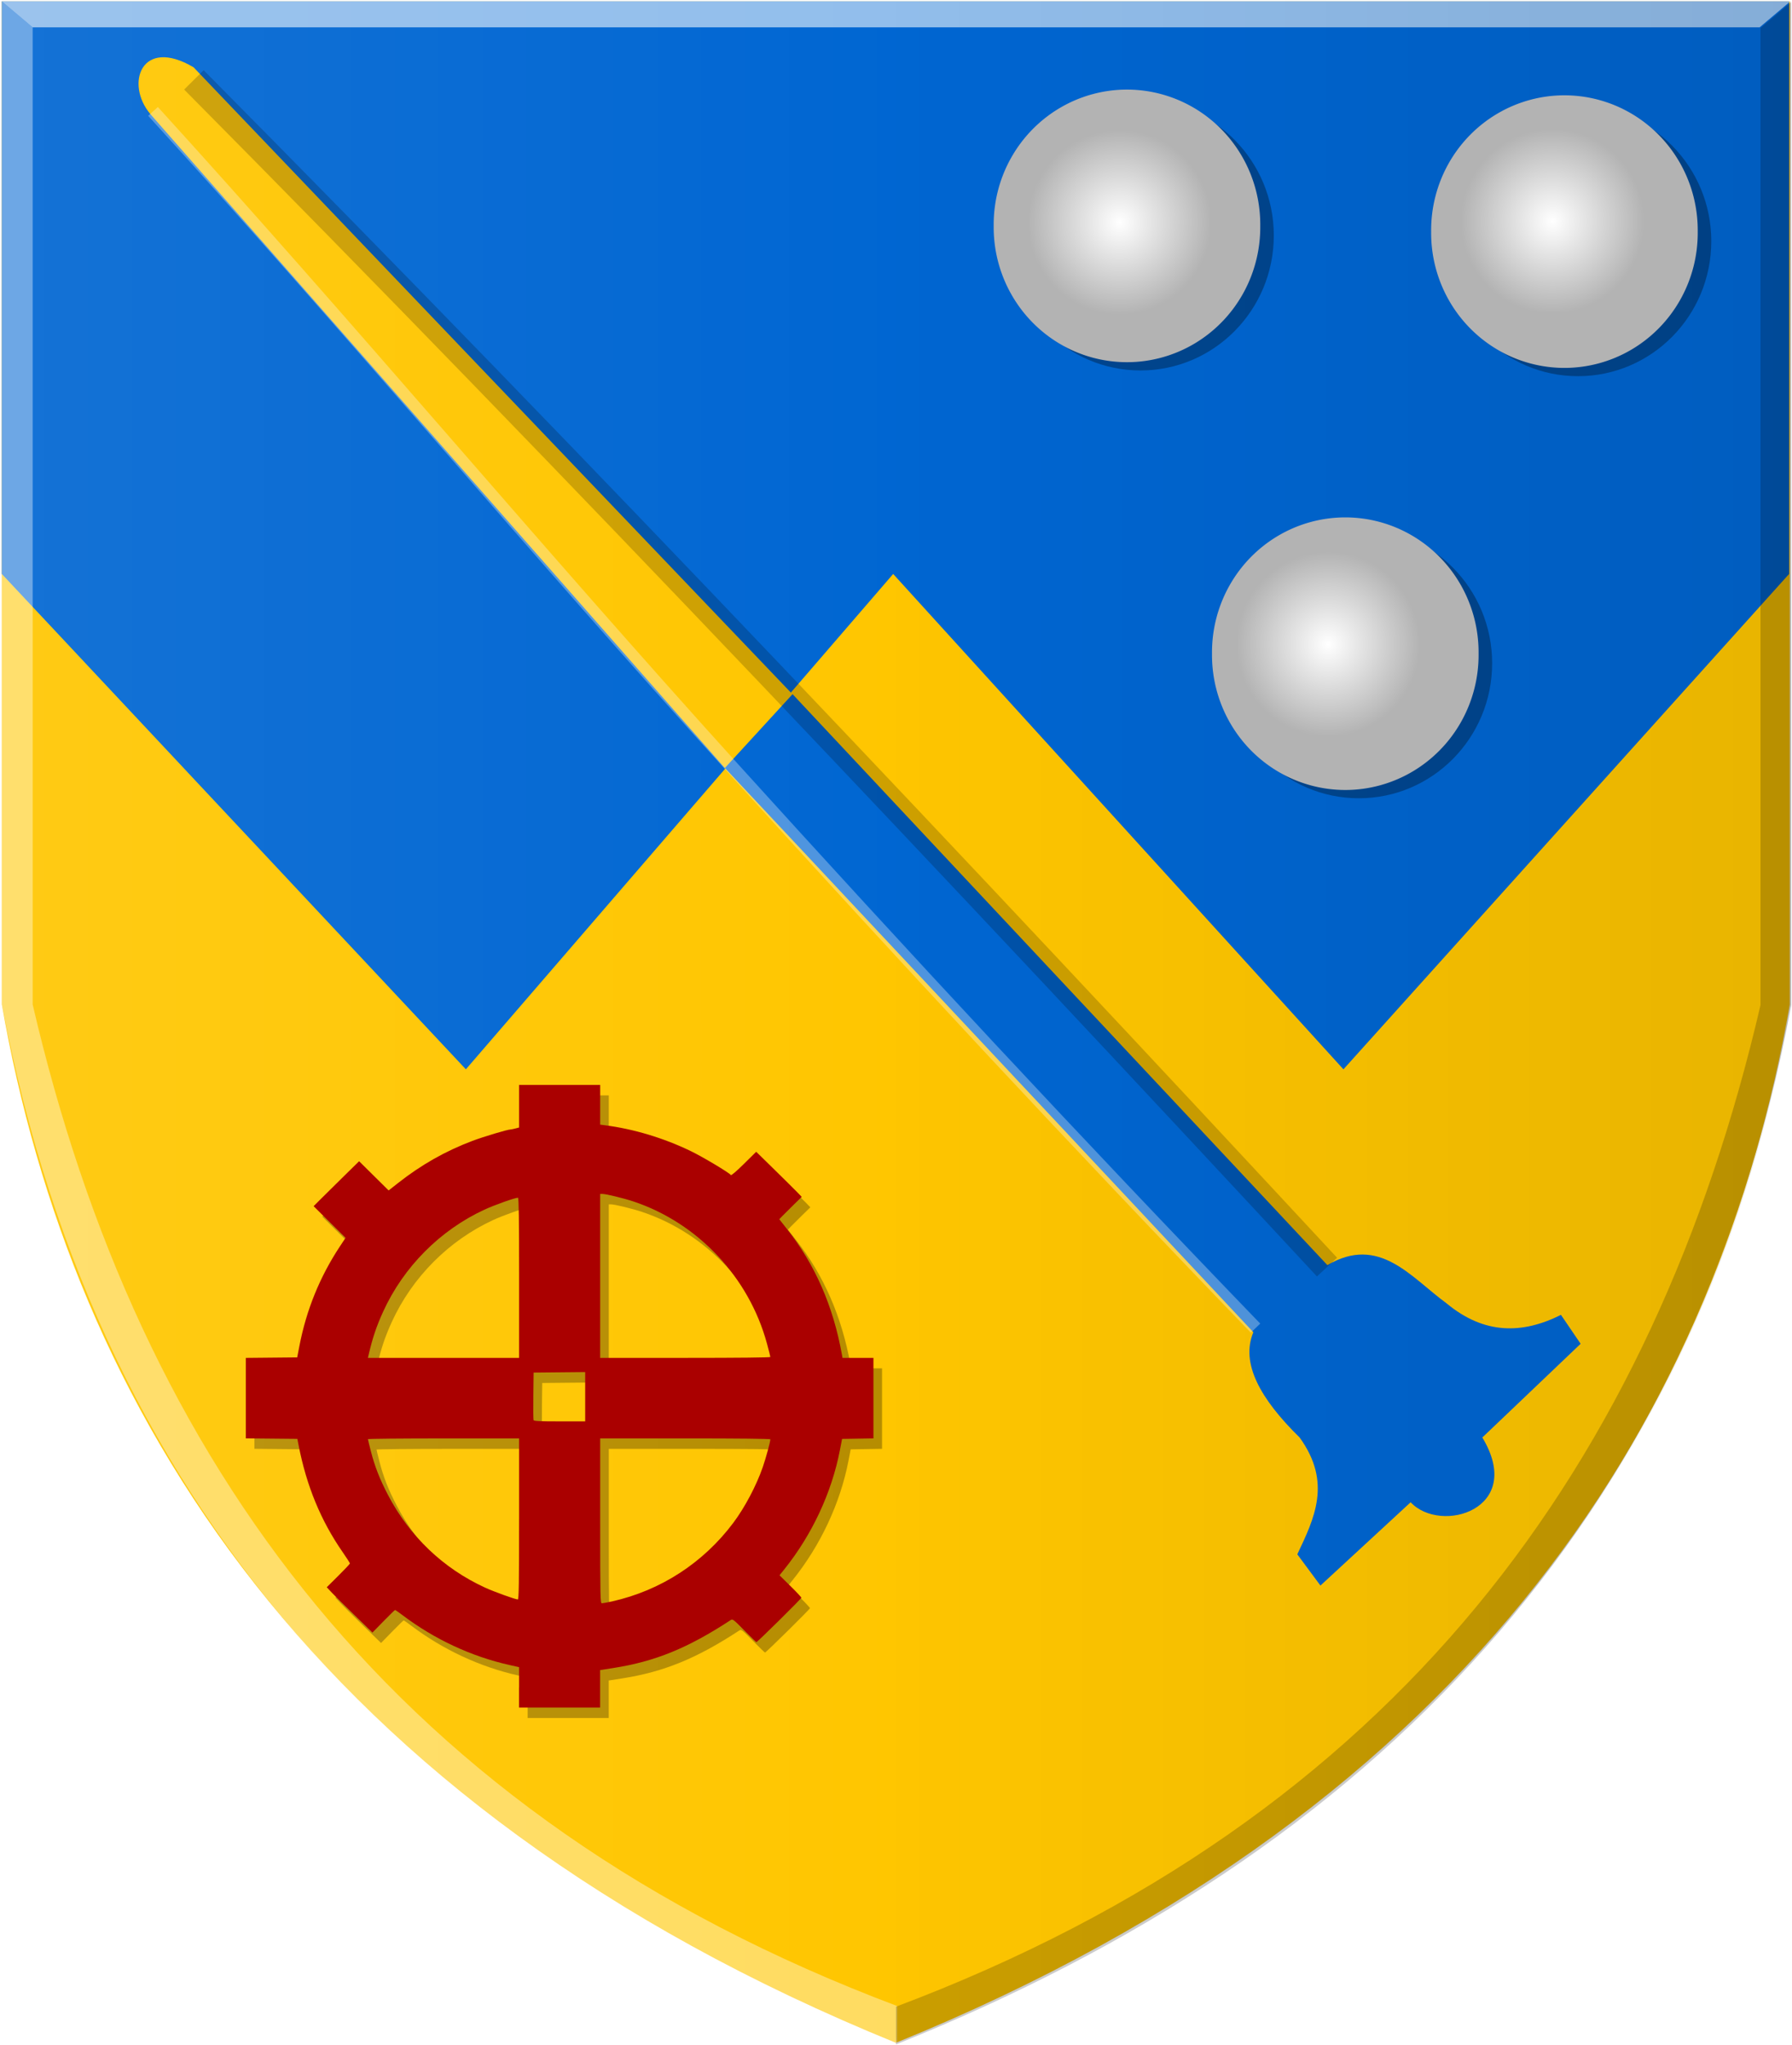
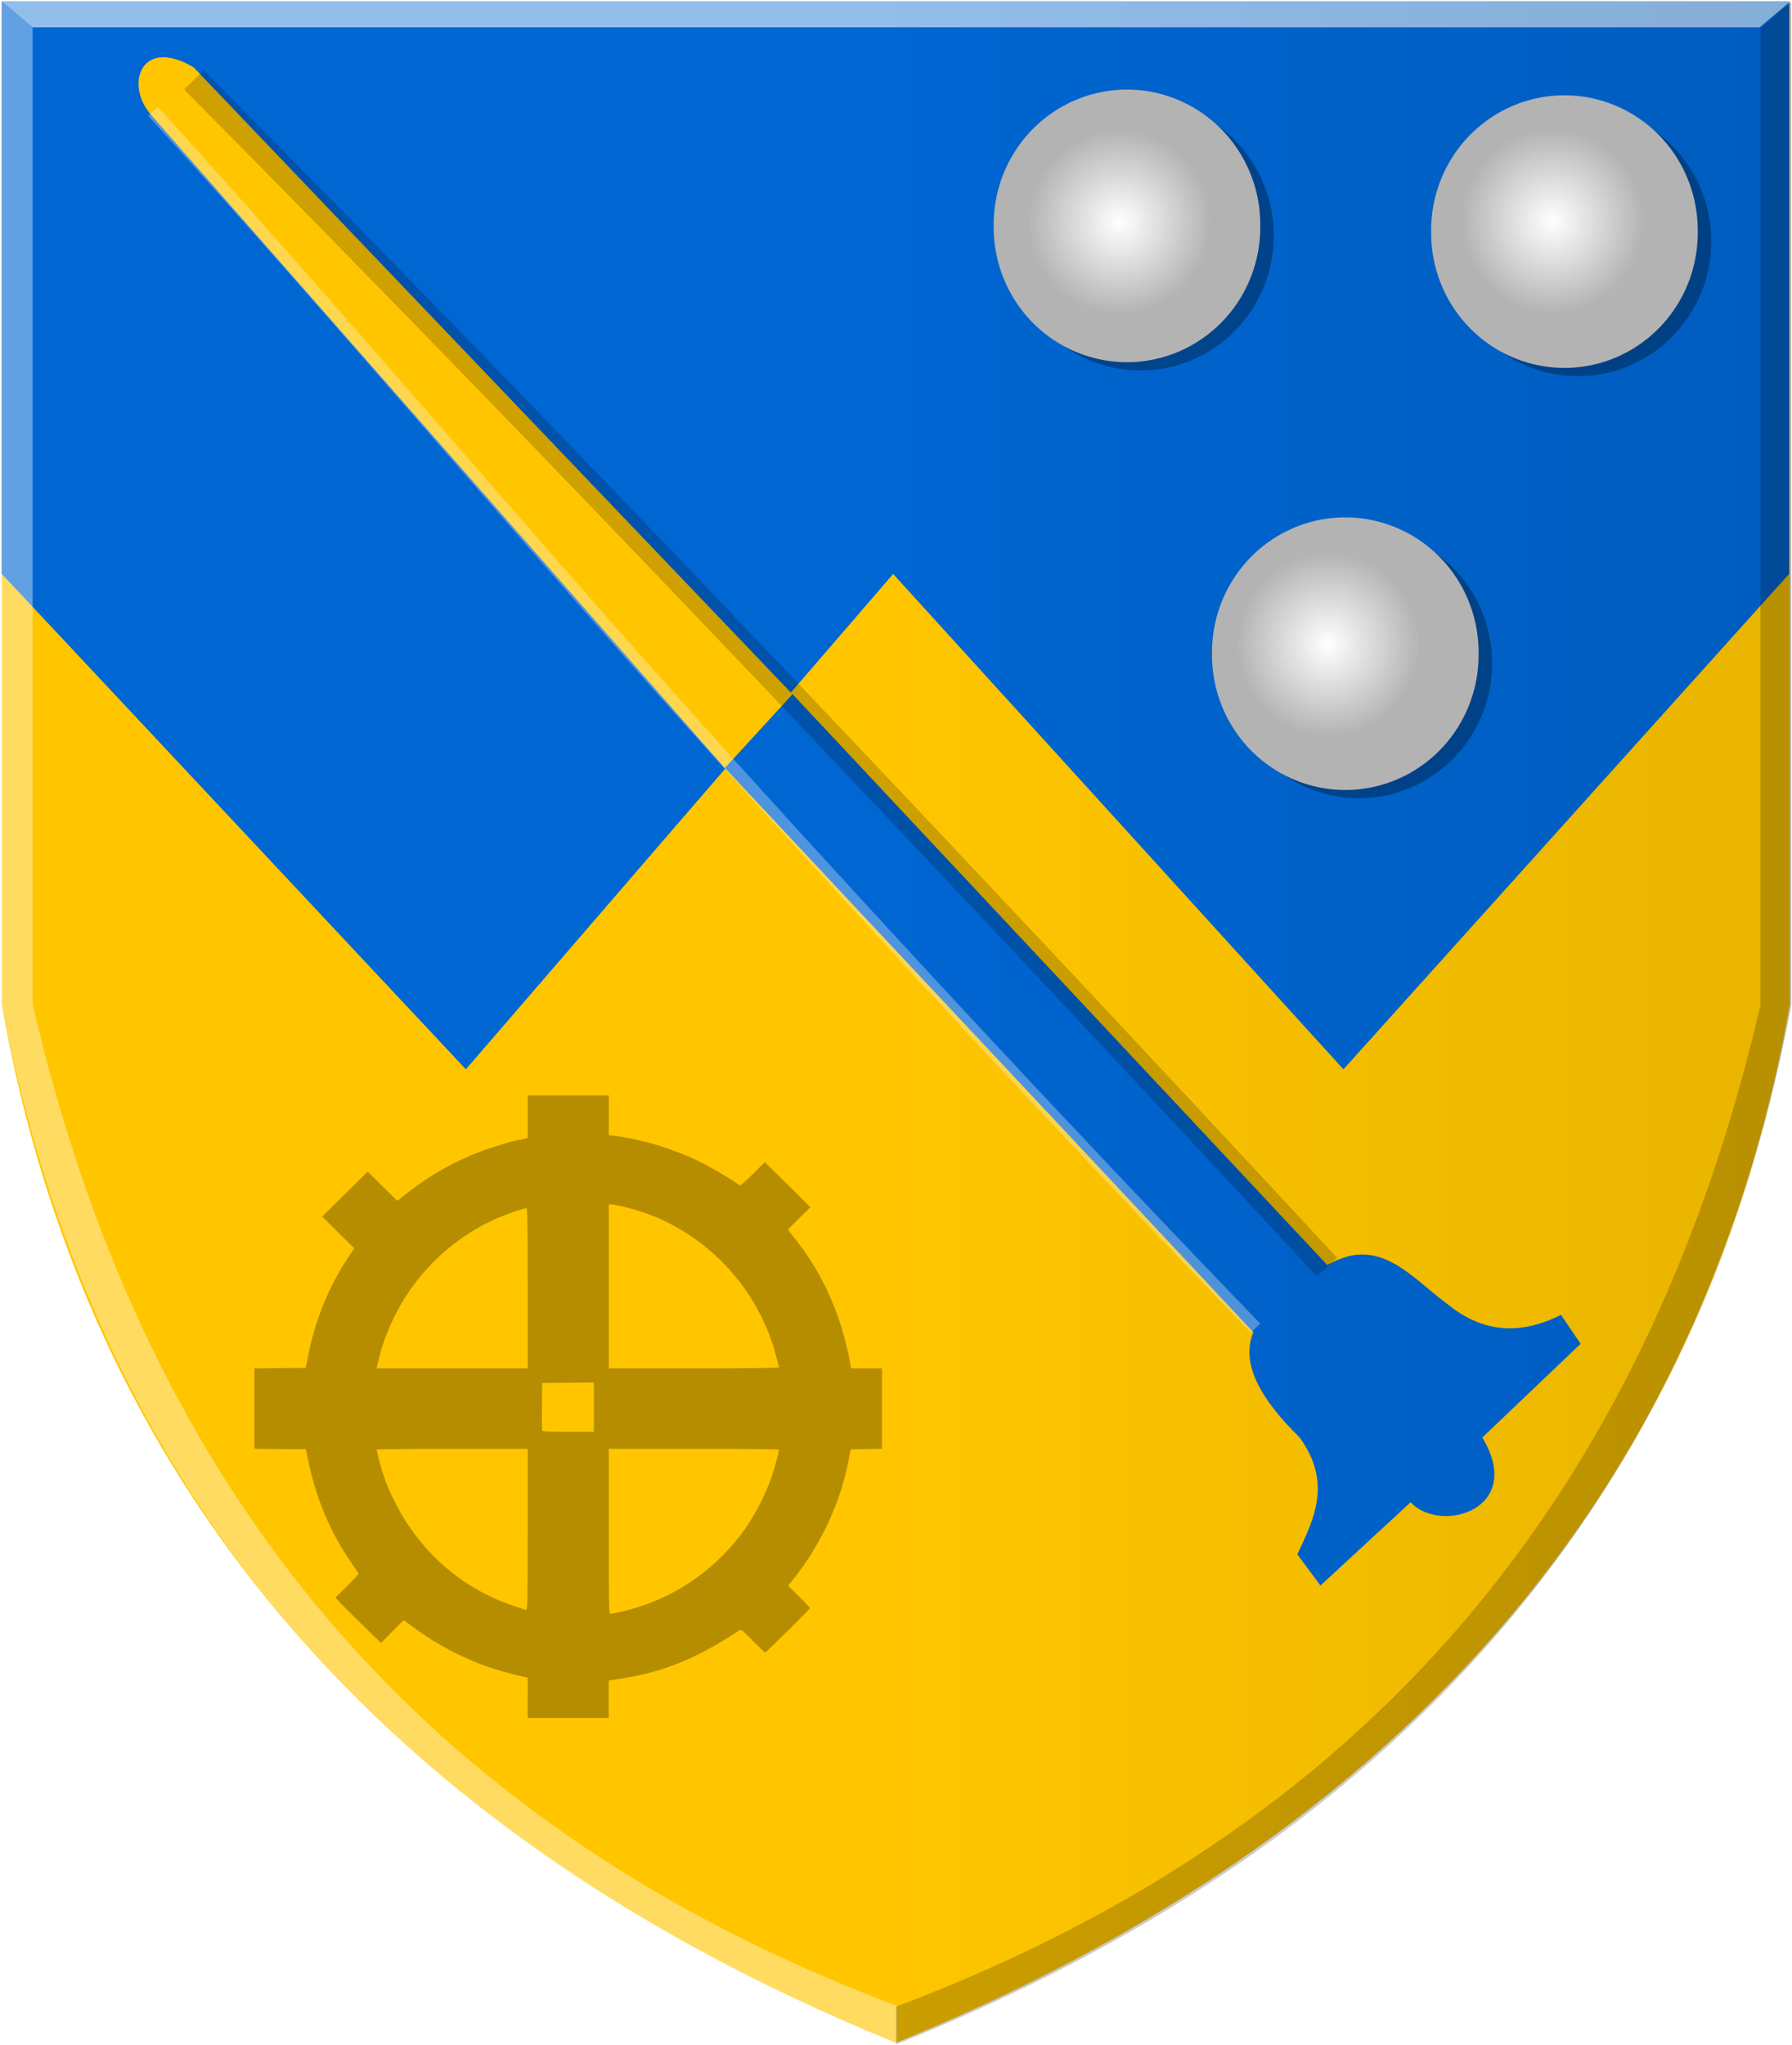
<svg xmlns="http://www.w3.org/2000/svg" xmlns:ns1="http://www.inkscape.org/namespaces/inkscape" xmlns:ns2="http://sodipodi.sourceforge.net/DTD/sodipodi-0.dtd" xmlns:xlink="http://www.w3.org/1999/xlink" width="136.969" height="156.281" id="svg5274" version="1.1" ns1:version="0.48.4 r9939" ns2:docname="Winsum wapen.svg">
  <defs id="defs5276">
    <linearGradient ns1:collect="always" id="linearGradient5976">
      <stop style="stop-color:#ffffff;stop-opacity:1;" offset="0" id="stop5978" />
      <stop style="stop-color:#ffffff;stop-opacity:0;" offset="1" id="stop5980" />
    </linearGradient>
    <linearGradient ns1:collect="always" xlink:href="#linearGradient14297-6-7-2" id="linearGradient17671-1-4" gradientUnits="userSpaceOnUse" gradientTransform="matrix(0.087,0,0,0.085,442.694,375.295)" x1="-1733.543" y1="938.433" x2="-948.777" y2="938.433" />
    <linearGradient id="linearGradient14297-6-7-2" ns1:collect="always">
      <stop id="stop14299-7-4-3" offset="0" style="stop-color:#ffffff;stop-opacity:1;" />
      <stop id="stop14301-7-0-2" offset="1" style="stop-color:#ffffff;stop-opacity:0;" />
    </linearGradient>
    <linearGradient ns1:collect="always" xlink:href="#linearGradient14349-6-4-1" id="linearGradient17635-9-2" gradientUnits="userSpaceOnUse" gradientTransform="matrix(-0.087,0,0,0.085,278.551,404.667)" x1="-1750.316" y1="593.208" x2="-902.749" y2="593.208" />
    <linearGradient id="linearGradient14349-6-4-1" ns1:collect="always">
      <stop id="stop14351-6-8-6" offset="0" style="stop-color:#000000;stop-opacity:1;" />
      <stop id="stop14353-6-8-8" offset="1" style="stop-color:#000000;stop-opacity:0;" />
    </linearGradient>
    <linearGradient ns1:collect="always" xlink:href="#linearGradient14297-6-7-2-2" id="linearGradient17671-1-4-9" gradientUnits="userSpaceOnUse" gradientTransform="matrix(0.087,0,0,0.085,459.837,421.009)" x1="-1733.543" y1="938.433" x2="-948.777" y2="938.433" />
    <linearGradient id="linearGradient14297-6-7-2-2" ns1:collect="always">
      <stop id="stop14299-7-4-3-7" offset="0" style="stop-color:#ffffff;stop-opacity:1;" />
      <stop id="stop14301-7-0-2-9" offset="1" style="stop-color:#ffffff;stop-opacity:0;" />
    </linearGradient>
    <linearGradient ns1:collect="always" xlink:href="#linearGradient14349-6-4-1-4" id="linearGradient17635-9-2-5" gradientUnits="userSpaceOnUse" gradientTransform="matrix(-0.087,0,0,0.085,295.694,450.382)" x1="-1750.316" y1="593.208" x2="-902.749" y2="593.208" />
    <linearGradient id="linearGradient14349-6-4-1-4" ns1:collect="always">
      <stop id="stop14351-6-8-6-3" offset="0" style="stop-color:#000000;stop-opacity:1;" />
      <stop id="stop14353-6-8-8-1" offset="1" style="stop-color:#000000;stop-opacity:0;" />
    </linearGradient>
    <radialGradient ns1:collect="always" xlink:href="#linearGradient5976" id="radialGradient5982" cx="85.58" cy="16.996" fx="85.58" fy="16.996" r="7.009" gradientTransform="matrix(1,0,0,1.006,0,-0.108)" gradientUnits="userSpaceOnUse" />
    <filter ns1:collect="always" id="filter5984" x="-0.249" width="1.498" y="-0.248" height="1.495">
      <feGaussianBlur ns1:collect="always" stdDeviation="1.456" id="feGaussianBlur5986" />
    </filter>
    <radialGradient ns1:collect="always" xlink:href="#linearGradient5976-1" id="radialGradient5982-4" cx="85.58" cy="16.996" fx="85.58" fy="16.996" r="7.009" gradientTransform="matrix(1,0,0,1.006,0,-0.108)" gradientUnits="userSpaceOnUse" />
    <linearGradient ns1:collect="always" id="linearGradient5976-1">
      <stop style="stop-color:#ffffff;stop-opacity:1;" offset="0" id="stop5978-1" />
      <stop style="stop-color:#ffffff;stop-opacity:0;" offset="1" id="stop5980-3" />
    </linearGradient>
    <filter color-interpolation-filters="sRGB" ns1:collect="always" id="filter5984-8" x="-0.249" width="1.498" y="-0.248" height="1.495">
      <feGaussianBlur ns1:collect="always" stdDeviation="1.456" id="feGaussianBlur5986-7" />
    </filter>
    <radialGradient r="7.009" fy="16.996" fx="85.58" cy="16.996" cx="85.58" gradientTransform="matrix(1,0,0,1.006,0,-0.108)" gradientUnits="userSpaceOnUse" id="radialGradient6005" xlink:href="#linearGradient5976-1" ns1:collect="always" />
    <radialGradient ns1:collect="always" xlink:href="#linearGradient5976-7" id="radialGradient5982-2" cx="85.58" cy="16.996" fx="85.58" fy="16.996" r="7.009" gradientTransform="matrix(1,0,0,1.006,0,-0.108)" gradientUnits="userSpaceOnUse" />
    <linearGradient ns1:collect="always" id="linearGradient5976-7">
      <stop style="stop-color:#ffffff;stop-opacity:1;" offset="0" id="stop5978-7" />
      <stop style="stop-color:#ffffff;stop-opacity:0;" offset="1" id="stop5980-9" />
    </linearGradient>
    <filter color-interpolation-filters="sRGB" ns1:collect="always" id="filter5984-3" x="-0.249" width="1.498" y="-0.248" height="1.495">
      <feGaussianBlur ns1:collect="always" stdDeviation="1.456" id="feGaussianBlur5986-1" />
    </filter>
    <radialGradient r="7.009" fy="16.996" fx="85.58" cy="16.996" cx="85.58" gradientTransform="matrix(1,0,0,1.006,0,-0.108)" gradientUnits="userSpaceOnUse" id="radialGradient6005-9" xlink:href="#linearGradient5976-7" ns1:collect="always" />
  </defs>
  <ns2:namedview id="base" pagecolor="#ffffff" bordercolor="#666666" borderopacity="1.0" ns1:pageopacity="0.0" ns1:pageshadow="2" ns1:zoom="1.979899" ns1:cx="7.2741261" ns1:cy="31.897994" ns1:document-units="px" ns1:current-layer="layer1" showgrid="false" ns1:window-width="1600" ns1:window-height="837" ns1:window-x="-8" ns1:window-y="-8" ns1:window-maximized="1" fit-margin-top="0" fit-margin-left="0" fit-margin-right="0" fit-margin-bottom="0" />
  <g ns1:label="Laag 1" ns1:groupmode="layer" id="layer1" transform="translate(-308.625,-422.781)">
    <path ns2:nodetypes="ccccc" ns1:connector-curvature="0" id="path13717" d="m 377.097,422.885 -68.331,0 0,76.645 c 5.345,30.574 23.484,61.093 68.331,79.337 z" style="fill:#ffc600;fill-opacity:1;stroke:#000000;stroke-width:0.086px;stroke-linecap:butt;stroke-linejoin:miter;stroke-opacity:0" />
    <path ns2:nodetypes="cccccc" ns1:connector-curvature="0" id="path13717-1" d="m 377.096,422.885 68.331,0 0,76.645 c -5.345,30.574 -23.484,61.093 -68.331,79.337 l -6.564,-86.801 z" style="fill:#ffc600;fill-opacity:1;stroke:#000000;stroke-width:0.086px;stroke-linecap:butt;stroke-linejoin:miter;stroke-opacity:0" />
    <path style="fill:#0066d2;fill-opacity:1;stroke:none" d="m 308.764,466.636 35.469,37.85 32.66,-37.85 34.415,37.85 34.064,-37.85 0,-43.753 -136.608,0 z" id="path4232" ns1:connector-curvature="0" />
    <path ns2:type="arc" style="fill:#000000;fill-opacity:0.316;stroke:none" id="path5002" ns2:cx="83.9375" ns2:cy="21.1875" ns2:rx="10.1875" ns2:ry="10.3125" d="M 94.125,21.188 C 94.125,26.883 89.564,31.5 83.938,31.5 78.311,31.5 73.75,26.883 73.75,21.188 c 0,-5.695 4.561,-10.312 10.188,-10.312 5.626,0 10.188,4.617 10.188,10.312 z" transform="translate(311.861,419.588)" />
    <path transform="translate(345.299,420.025)" ns2:type="arc" style="fill:#000000;fill-opacity:0.316;stroke:none" id="path5002-1" ns2:cx="83.9375" ns2:cy="21.1875" ns2:rx="10.1875" ns2:ry="10.3125" d="M 94.125,21.188 C 94.125,26.883 89.564,31.5 83.938,31.5 78.311,31.5 73.75,26.883 73.75,21.188 c 0,-5.695 4.561,-10.312 10.188,-10.312 5.626,0 10.188,4.617 10.188,10.312 z" />
    <path transform="translate(328.549,452.275)" ns2:type="arc" style="fill:#000000;fill-opacity:0.316;stroke:none" id="path5002-7" ns2:cx="83.9375" ns2:cy="21.1875" ns2:rx="10.1875" ns2:ry="10.3125" d="M 94.125,21.188 C 94.125,26.883 89.564,31.5 83.938,31.5 78.311,31.5 73.75,26.883 73.75,21.188 c 0,-5.695 4.561,-10.312 10.188,-10.312 5.626,0 10.188,4.617 10.188,10.312 z" />
    <path style="fill:#000000;fill-opacity:0.288" d="m 348.96,552.505 0,-1.542 -0.746,-0.167 c -2.907,-0.652 -5.74,-1.972 -8.162,-3.805 -0.292,-0.221 -0.55,-0.4 -0.574,-0.398 -0.024,0.002 -0.422,0.391 -0.885,0.864 l -0.842,0.861 -1.358,-1.317 c -0.747,-0.724 -1.533,-1.503 -1.746,-1.731 l -0.388,-0.414 0.885,-0.878 c 0.487,-0.483 0.885,-0.906 0.885,-0.941 0,-0.035 -0.255,-0.431 -0.567,-0.881 -1.655,-2.386 -2.752,-5.047 -3.352,-8.13 l -0.099,-0.507 -1.97,-0.019 -1.97,-0.019 0,-3.075 0,-3.075 1.964,-0.019 1.964,-0.019 0.168,-0.869 c 0.536,-2.769 1.562,-5.29 3.094,-7.608 l 0.435,-0.657 -1.221,-1.209 -1.221,-1.209 0.449,-0.451 c 0.247,-0.248 1.029,-1.021 1.738,-1.718 l 1.29,-1.267 1.128,1.116 1.128,1.116 0.693,-0.545 c 1.789,-1.409 3.632,-2.455 5.709,-3.241 0.838,-0.317 2.684,-0.87 2.907,-0.871 0.049,-2.2e-4 0.218,-0.034 0.376,-0.076 l 0.287,-0.075 0,-1.626 0,-1.626 3.099,0 3.099,0 0,1.516 0,1.516 0.363,0.047 c 2.198,0.285 4.464,0.965 6.538,1.963 0.921,0.443 2.973,1.668 3.087,1.842 0.032,0.049 0.423,-0.285 0.995,-0.849 l 0.942,-0.93 1.405,1.376 c 0.773,0.757 1.556,1.532 1.74,1.723 l 0.335,0.348 -0.608,0.594 c -0.334,0.326 -0.72,0.71 -0.858,0.853 l -0.25,0.26 0.617,0.783 c 2.12,2.69 3.509,5.871 4.167,9.541 l 0.049,0.272 1.182,0 1.182,0 0,3.075 0,3.075 -1.199,0.02 -1.199,0.02 -0.169,0.876 c -0.625,3.236 -2.136,6.465 -4.264,9.113 l -0.347,0.432 0.834,0.821 c 0.459,0.452 0.834,0.854 0.834,0.893 0,0.078 -3.362,3.397 -3.436,3.392 -0.025,-0.002 -0.442,-0.405 -0.926,-0.896 -0.82,-0.832 -0.89,-0.886 -1.033,-0.793 -3.271,2.144 -5.773,3.167 -8.971,3.667 l -1.014,0.159 0,1.431 0,1.431 -3.099,0 -3.099,0 0,-1.542 z m 7.115,-6.569 c 3.711,-0.833 6.965,-2.944 9.261,-6.007 0.879,-1.173 1.759,-2.838 2.249,-4.254 0.24,-0.694 0.579,-1.936 0.579,-2.121 0,-0.044 -2.393,-0.07 -6.503,-0.07 l -6.503,0 0,6.299 c 0,5.951 0.007,6.299 0.134,6.299 0.074,-2.9e-4 0.427,-0.066 0.784,-0.146 z m -7.115,-6.297 0,-6.154 -5.777,0 c -3.177,0 -5.777,0.025 -5.777,0.056 0,0.031 0.101,0.446 0.224,0.923 0.303,1.175 0.673,2.12 1.307,3.337 1.643,3.155 4.228,5.622 7.427,7.086 0.688,0.315 2.294,0.895 2.499,0.903 0.076,0.003 0.096,-1.273 0.096,-6.151 z m 5.05,-9.341 0,-1.884 -1.97,0.019 -1.97,0.019 -0.021,1.773 c -0.011,0.975 -0.004,1.814 0.017,1.864 0.029,0.071 0.483,0.092 1.991,0.092 l 1.953,0 0,-1.884 z m -5.05,-9.086 c 0,-4.478 -0.023,-6.118 -0.086,-6.118 -0.231,0 -1.79,0.554 -2.561,0.91 -3.388,1.565 -6.18,4.371 -7.738,7.779 -0.516,1.128 -0.82,2.032 -1.125,3.349 l -0.046,0.199 5.778,0 5.778,0 0,-6.118 z m 19.204,6.049 c 0,-0.038 -0.118,-0.502 -0.262,-1.032 -1.374,-5.052 -5.267,-9.196 -10.187,-10.844 -0.739,-0.248 -2.108,-0.581 -2.386,-0.581 l -0.172,-9e-5 0,6.263 0,6.263 6.503,0 c 4.09,0 6.503,-0.026 6.503,-0.069 z" id="path5122" ns1:connector-curvature="0" />
    <path style="fill:#ffc600;fill-opacity:1;stroke:none" d="m 320.111,431.492 0,0 43.938,50 5.125,-5.688 -45.756,-47.883 c -3.989,-2.354 -5.249,1.257 -3.306,3.571 z" id="path5134-8" ns1:connector-curvature="0" ns2:nodetypes="cccccc" />
    <path style="fill:#0066d2;fill-opacity:1;stroke:none" d="m 369.204,475.82 -5.172,5.641 40.392,43.113 c -0.992,2.362 0.526,5.093 3.536,8.043 2.488,3.439 1.123,6.177 -0.177,8.927 l 1.768,2.386 6.894,-6.364 c 2.304,2.464 8.784,0.537 5.48,-4.95 l 7.513,-7.159 -1.503,-2.21 c -2.917,1.459 -5.834,1.538 -8.75,-0.884 -2.743,-2.005 -5.138,-5.246 -9.104,-2.917 z" id="path5136-8" ns1:connector-curvature="0" ns2:nodetypes="ccccccccccccc" />
    <path ns2:nodetypes="ccccccc" ns1:connector-curvature="0" id="path14257-5-5" d="m 311.121,424.872 -2.354,-1.987 0,76.645 c 7.553,39.672 31.966,64.758 68.434,79.414 l 0,-2.887 c -38.338,-14.433 -57.95,-41.582 -66.08,-76.527 z" style="fill:#ffffff;fill-opacity:0.38;stroke:#000000;stroke-width:0.086px;stroke-linecap:butt;stroke-linejoin:miter;stroke-opacity:0" />
    <path ns2:nodetypes="ccccccc" ns1:connector-curvature="0" id="path14257-4-1-7" d="m 443.186,424.923 2.354,-1.987 0,76.645 c -7.553,39.672 -31.966,64.759 -68.434,79.414 l 0,-2.887 c 38.338,-14.433 57.95,-41.582 66.08,-76.527 z" style="fill:#000000;fill-opacity:0.205;stroke:#000000;stroke-width:0.086px;stroke-linecap:butt;stroke-linejoin:miter;stroke-opacity:0" />
    <path ns1:connector-curvature="0" id="path14277-7-6" d="m 308.767,422.885 2.354,1.987 131.994,0 2.354,-1.987 z" style="fill:#ffffff;fill-opacity:0.573;stroke:#000000;stroke-width:0.086px;stroke-linecap:butt;stroke-linejoin:miter;stroke-opacity:0" />
    <path ns2:nodetypes="ccccc" ns1:connector-curvature="0" id="path13717-2-5-1-1" d="m 377.179,422.872 68.331,0 0,76.645 c -5.345,30.574 -23.484,61.093 -68.331,79.337 z" style="opacity:0.093;fill:url(#linearGradient17635-9-2-5);fill-opacity:1;stroke:#000000;stroke-width:0.086px;stroke-linecap:butt;stroke-linejoin:miter;stroke-opacity:0" />
-     <path ns2:nodetypes="ccccc" ns1:connector-curvature="0" id="path13717-2-1-8" d="m 377.076,422.878 -68.331,0 0,76.645 c 5.345,30.574 23.484,61.093 68.331,79.337 z" style="opacity:0.08;fill:url(#linearGradient17671-1-4-9);fill-opacity:1;stroke:#000000;stroke-width:0.086px;stroke-linecap:butt;stroke-linejoin:miter;stroke-opacity:0" />
    <path style="fill:none;stroke:#fafafa;stroke-width:1px;stroke-linecap:butt;stroke-linejoin:miter;stroke-opacity:0.311" d="M 11.696,8.513 C 26.579,24.853 40.906,42.013 55.911,58.578 68.983,73.008 82.298,87.325 95.964,101.48" id="path5438" ns1:connector-curvature="0" transform="translate(308.625,422.781)" ns2:nodetypes="csc" />
    <path style="fill:none;stroke:#000000;stroke-width:2.1;stroke-linecap:butt;stroke-linejoin:miter;stroke-opacity:0.193;stroke-miterlimit:4;stroke-dasharray:none" d="M 14.821,6.103 C 44.795,36.341 73.348,66.579 101.429,96.817" id="path5948" ns1:connector-curvature="0" transform="translate(308.625,422.781)" ns2:nodetypes="cc" />
    <path ns2:type="arc" style="fill:#b3b3b3;fill-opacity:1;stroke:none" id="path5002-2" ns2:cx="83.9375" ns2:cy="21.1875" ns2:rx="10.1875" ns2:ry="10.3125" d="m 94.125,21.188 a 10.188,10.312 0 1 1 -20.375,0 10.188,10.312 0 1 1 20.375,0 z" transform="translate(310.826,418.853)" />
    <path transform="translate(344.263,419.29)" ns2:type="arc" style="fill:#b3b3b3;fill-opacity:1;stroke:none" id="path5002-1-3" ns2:cx="83.9375" ns2:cy="21.1875" ns2:rx="10.1875" ns2:ry="10.3125" d="m 94.125,21.188 a 10.188,10.312 0 1 1 -20.375,0 10.188,10.312 0 1 1 20.375,0 z" />
    <path transform="translate(327.513,451.54)" ns2:type="arc" style="fill:#b3b3b3;fill-opacity:1;stroke:none" id="path5002-7-3" ns2:cx="83.9375" ns2:cy="21.1875" ns2:rx="10.1875" ns2:ry="10.3125" d="m 94.125,21.188 a 10.188,10.312 0 1 1 -20.375,0 10.188,10.312 0 1 1 20.375,0 z" />
    <path ns2:type="arc" style="fill:url(#radialGradient5982);fill-opacity:1;stroke:none;stroke-width:2.1;stroke-linejoin:miter;stroke-miterlimit:4;stroke-opacity:0.193;stroke-dasharray:none;stroke-dashoffset:0;filter:url(#filter5984)" id="path5974" ns2:cx="85.58036" ns2:cy="16.995535" ns2:rx="7.0089288" ns2:ry="7.0535712" d="m 92.589,16.996 a 7.009,7.054 0 1 1 -14.018,0 7.009,7.054 0 1 1 14.018,0 z" transform="translate(308.625,422.781)" />
    <path transform="translate(341.705,422.692)" ns2:type="arc" style="fill:url(#radialGradient6005);fill-opacity:1;stroke:none;filter:url(#filter5984-8)" id="path5974-4" ns2:cx="85.58036" ns2:cy="16.995535" ns2:rx="7.0089288" ns2:ry="7.0535712" d="m 92.589,16.996 a 7.009,7.054 0 1 1 -14.018,0 7.009,7.054 0 1 1 14.018,0 z" />
    <path transform="translate(324.562,455.013)" ns2:type="arc" style="fill:url(#radialGradient6005-9);fill-opacity:1;stroke:none;filter:url(#filter5984-3)" id="path5974-8" ns2:cx="85.58036" ns2:cy="16.995535" ns2:rx="7.0089288" ns2:ry="7.0535712" d="m 92.589,16.996 a 7.009,7.054 0 1 1 -14.018,0 7.009,7.054 0 1 1 14.018,0 z" />
-     <path style="fill:#aa0000" d="m 348.302,551.708 0,-1.542 -0.746,-0.167 c -2.907,-0.652 -5.74,-1.972 -8.162,-3.805 -0.292,-0.221 -0.55,-0.4 -0.574,-0.398 -0.024,0.002 -0.422,0.391 -0.885,0.864 l -0.842,0.861 -1.358,-1.317 c -0.747,-0.724 -1.533,-1.503 -1.746,-1.731 l -0.388,-0.414 0.885,-0.878 c 0.487,-0.483 0.885,-0.906 0.885,-0.941 0,-0.035 -0.255,-0.431 -0.567,-0.881 -1.655,-2.386 -2.752,-5.047 -3.352,-8.13 l -0.099,-0.507 -1.97,-0.019 -1.97,-0.019 0,-3.075 0,-3.075 1.964,-0.019 1.964,-0.019 0.168,-0.869 c 0.536,-2.769 1.562,-5.29 3.094,-7.608 l 0.435,-0.657 -1.221,-1.209 -1.221,-1.209 0.449,-0.451 c 0.247,-0.248 1.029,-1.021 1.738,-1.718 l 1.29,-1.267 1.128,1.116 1.128,1.116 0.693,-0.545 c 1.789,-1.409 3.632,-2.455 5.709,-3.241 0.838,-0.317 2.684,-0.87 2.907,-0.871 0.049,-2.2e-4 0.218,-0.034 0.376,-0.076 l 0.287,-0.075 0,-1.626 0,-1.626 3.099,0 3.099,0 0,1.516 0,1.516 0.363,0.047 c 2.198,0.285 4.464,0.965 6.538,1.963 0.921,0.443 2.973,1.668 3.087,1.842 0.032,0.049 0.423,-0.285 0.995,-0.849 l 0.942,-0.93 1.405,1.376 c 0.773,0.757 1.556,1.532 1.74,1.723 l 0.335,0.348 -0.608,0.594 c -0.334,0.326 -0.72,0.71 -0.858,0.853 l -0.25,0.26 0.617,0.783 c 2.12,2.69 3.509,5.871 4.167,9.541 l 0.049,0.272 1.182,0 1.182,0 0,3.075 0,3.075 -1.199,0.02 -1.199,0.02 -0.169,0.876 c -0.625,3.236 -2.136,6.465 -4.264,9.113 l -0.347,0.432 0.834,0.821 c 0.459,0.452 0.834,0.854 0.834,0.893 0,0.078 -3.362,3.397 -3.436,3.392 -0.025,-0.002 -0.442,-0.405 -0.926,-0.896 -0.82,-0.832 -0.89,-0.886 -1.033,-0.793 -3.271,2.144 -5.773,3.167 -8.971,3.667 l -1.014,0.159 0,1.431 0,1.431 -3.099,0 -3.099,0 0,-1.542 z m 7.115,-6.569 c 3.711,-0.833 6.965,-2.944 9.261,-6.007 0.879,-1.173 1.759,-2.838 2.249,-4.254 0.24,-0.694 0.579,-1.936 0.579,-2.121 0,-0.044 -2.393,-0.07 -6.503,-0.07 l -6.503,0 0,6.299 c 0,5.951 0.007,6.299 0.134,6.299 0.074,-2.9e-4 0.427,-0.066 0.784,-0.146 z m -7.115,-6.297 0,-6.154 -5.777,0 c -3.177,0 -5.777,0.025 -5.777,0.056 0,0.031 0.101,0.446 0.224,0.923 0.303,1.175 0.673,2.12 1.307,3.337 1.643,3.155 4.228,5.622 7.427,7.086 0.688,0.315 2.294,0.895 2.499,0.903 0.076,0.003 0.096,-1.273 0.096,-6.151 z m 5.05,-9.341 0,-1.884 -1.97,0.019 -1.97,0.019 -0.021,1.773 c -0.011,0.975 -0.004,1.814 0.017,1.864 0.029,0.071 0.483,0.092 1.991,0.092 l 1.953,0 0,-1.884 z m -5.05,-9.086 c 0,-4.478 -0.023,-6.118 -0.086,-6.118 -0.231,0 -1.79,0.554 -2.561,0.91 -3.388,1.565 -6.18,4.371 -7.738,7.779 -0.516,1.128 -0.82,2.032 -1.125,3.349 l -0.046,0.199 5.778,0 5.778,0 0,-6.118 z m 19.204,6.049 c 0,-0.038 -0.118,-0.502 -0.262,-1.032 -1.374,-5.052 -5.267,-9.196 -10.187,-10.844 -0.739,-0.248 -2.108,-0.581 -2.386,-0.581 l -0.172,-9e-5 0,6.263 0,6.263 6.503,0 c 4.09,0 6.503,-0.026 6.503,-0.069 z" id="path5122-6" ns1:connector-curvature="0" />
  </g>
</svg>